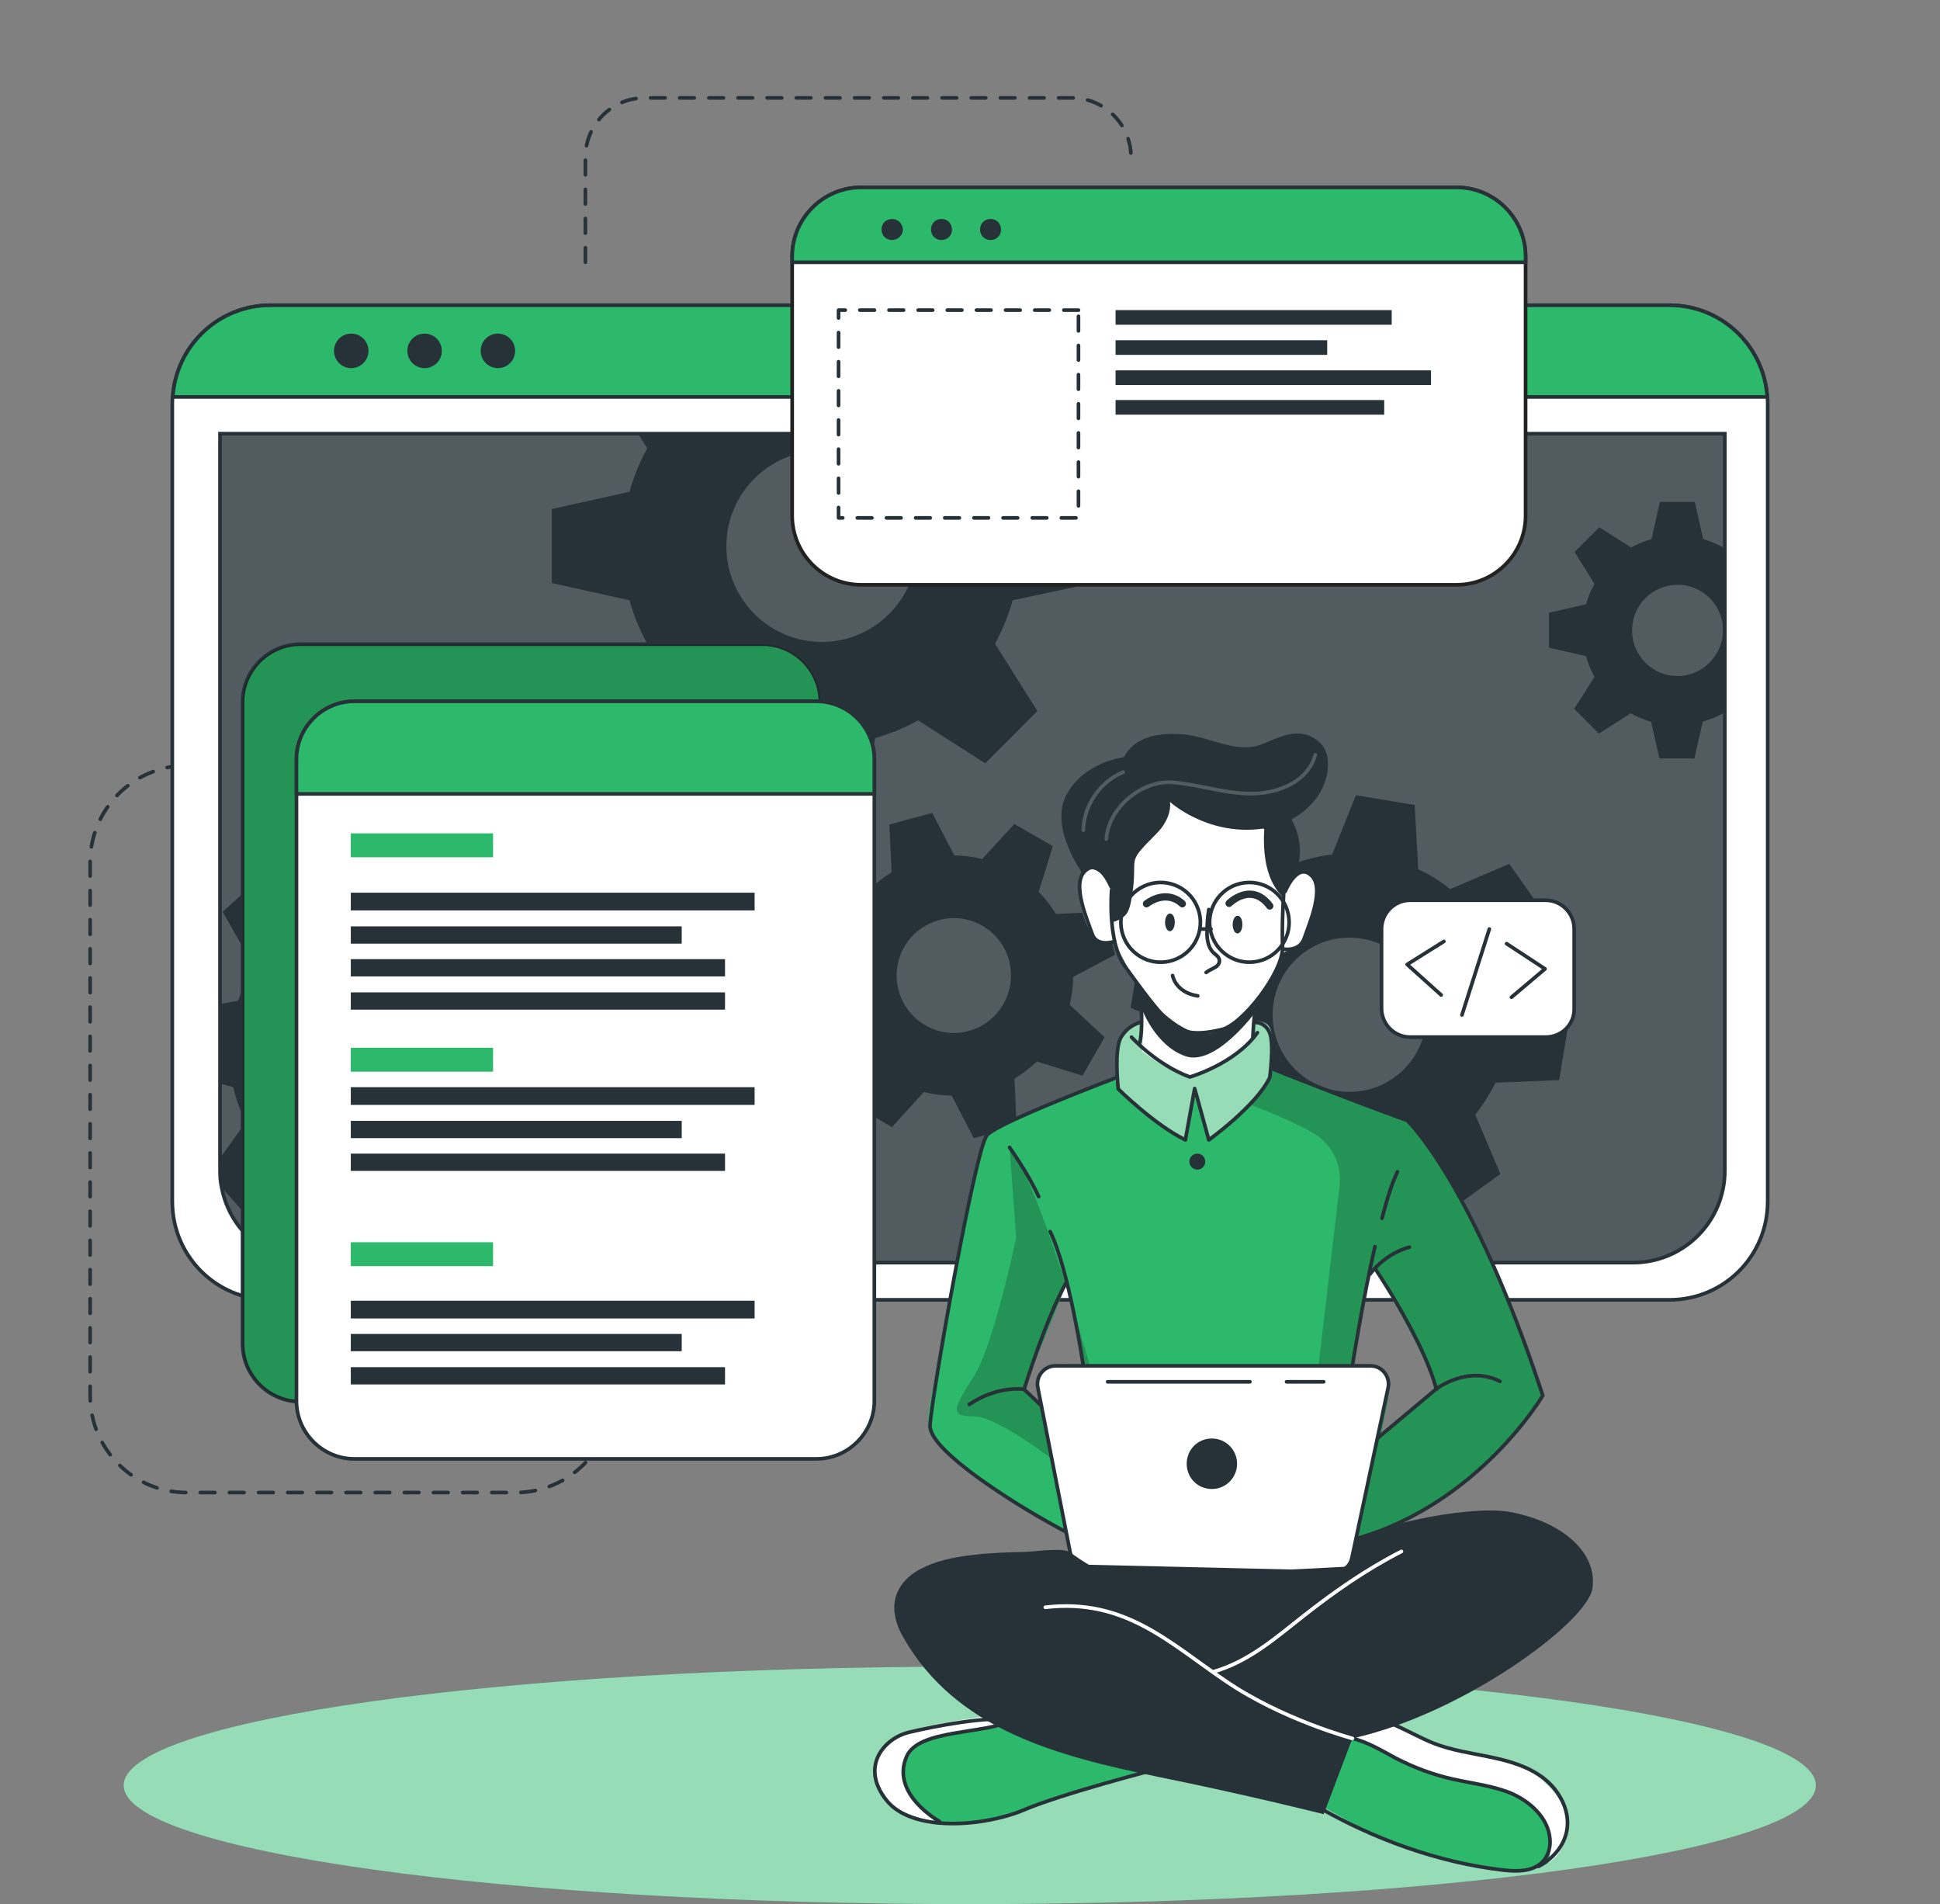
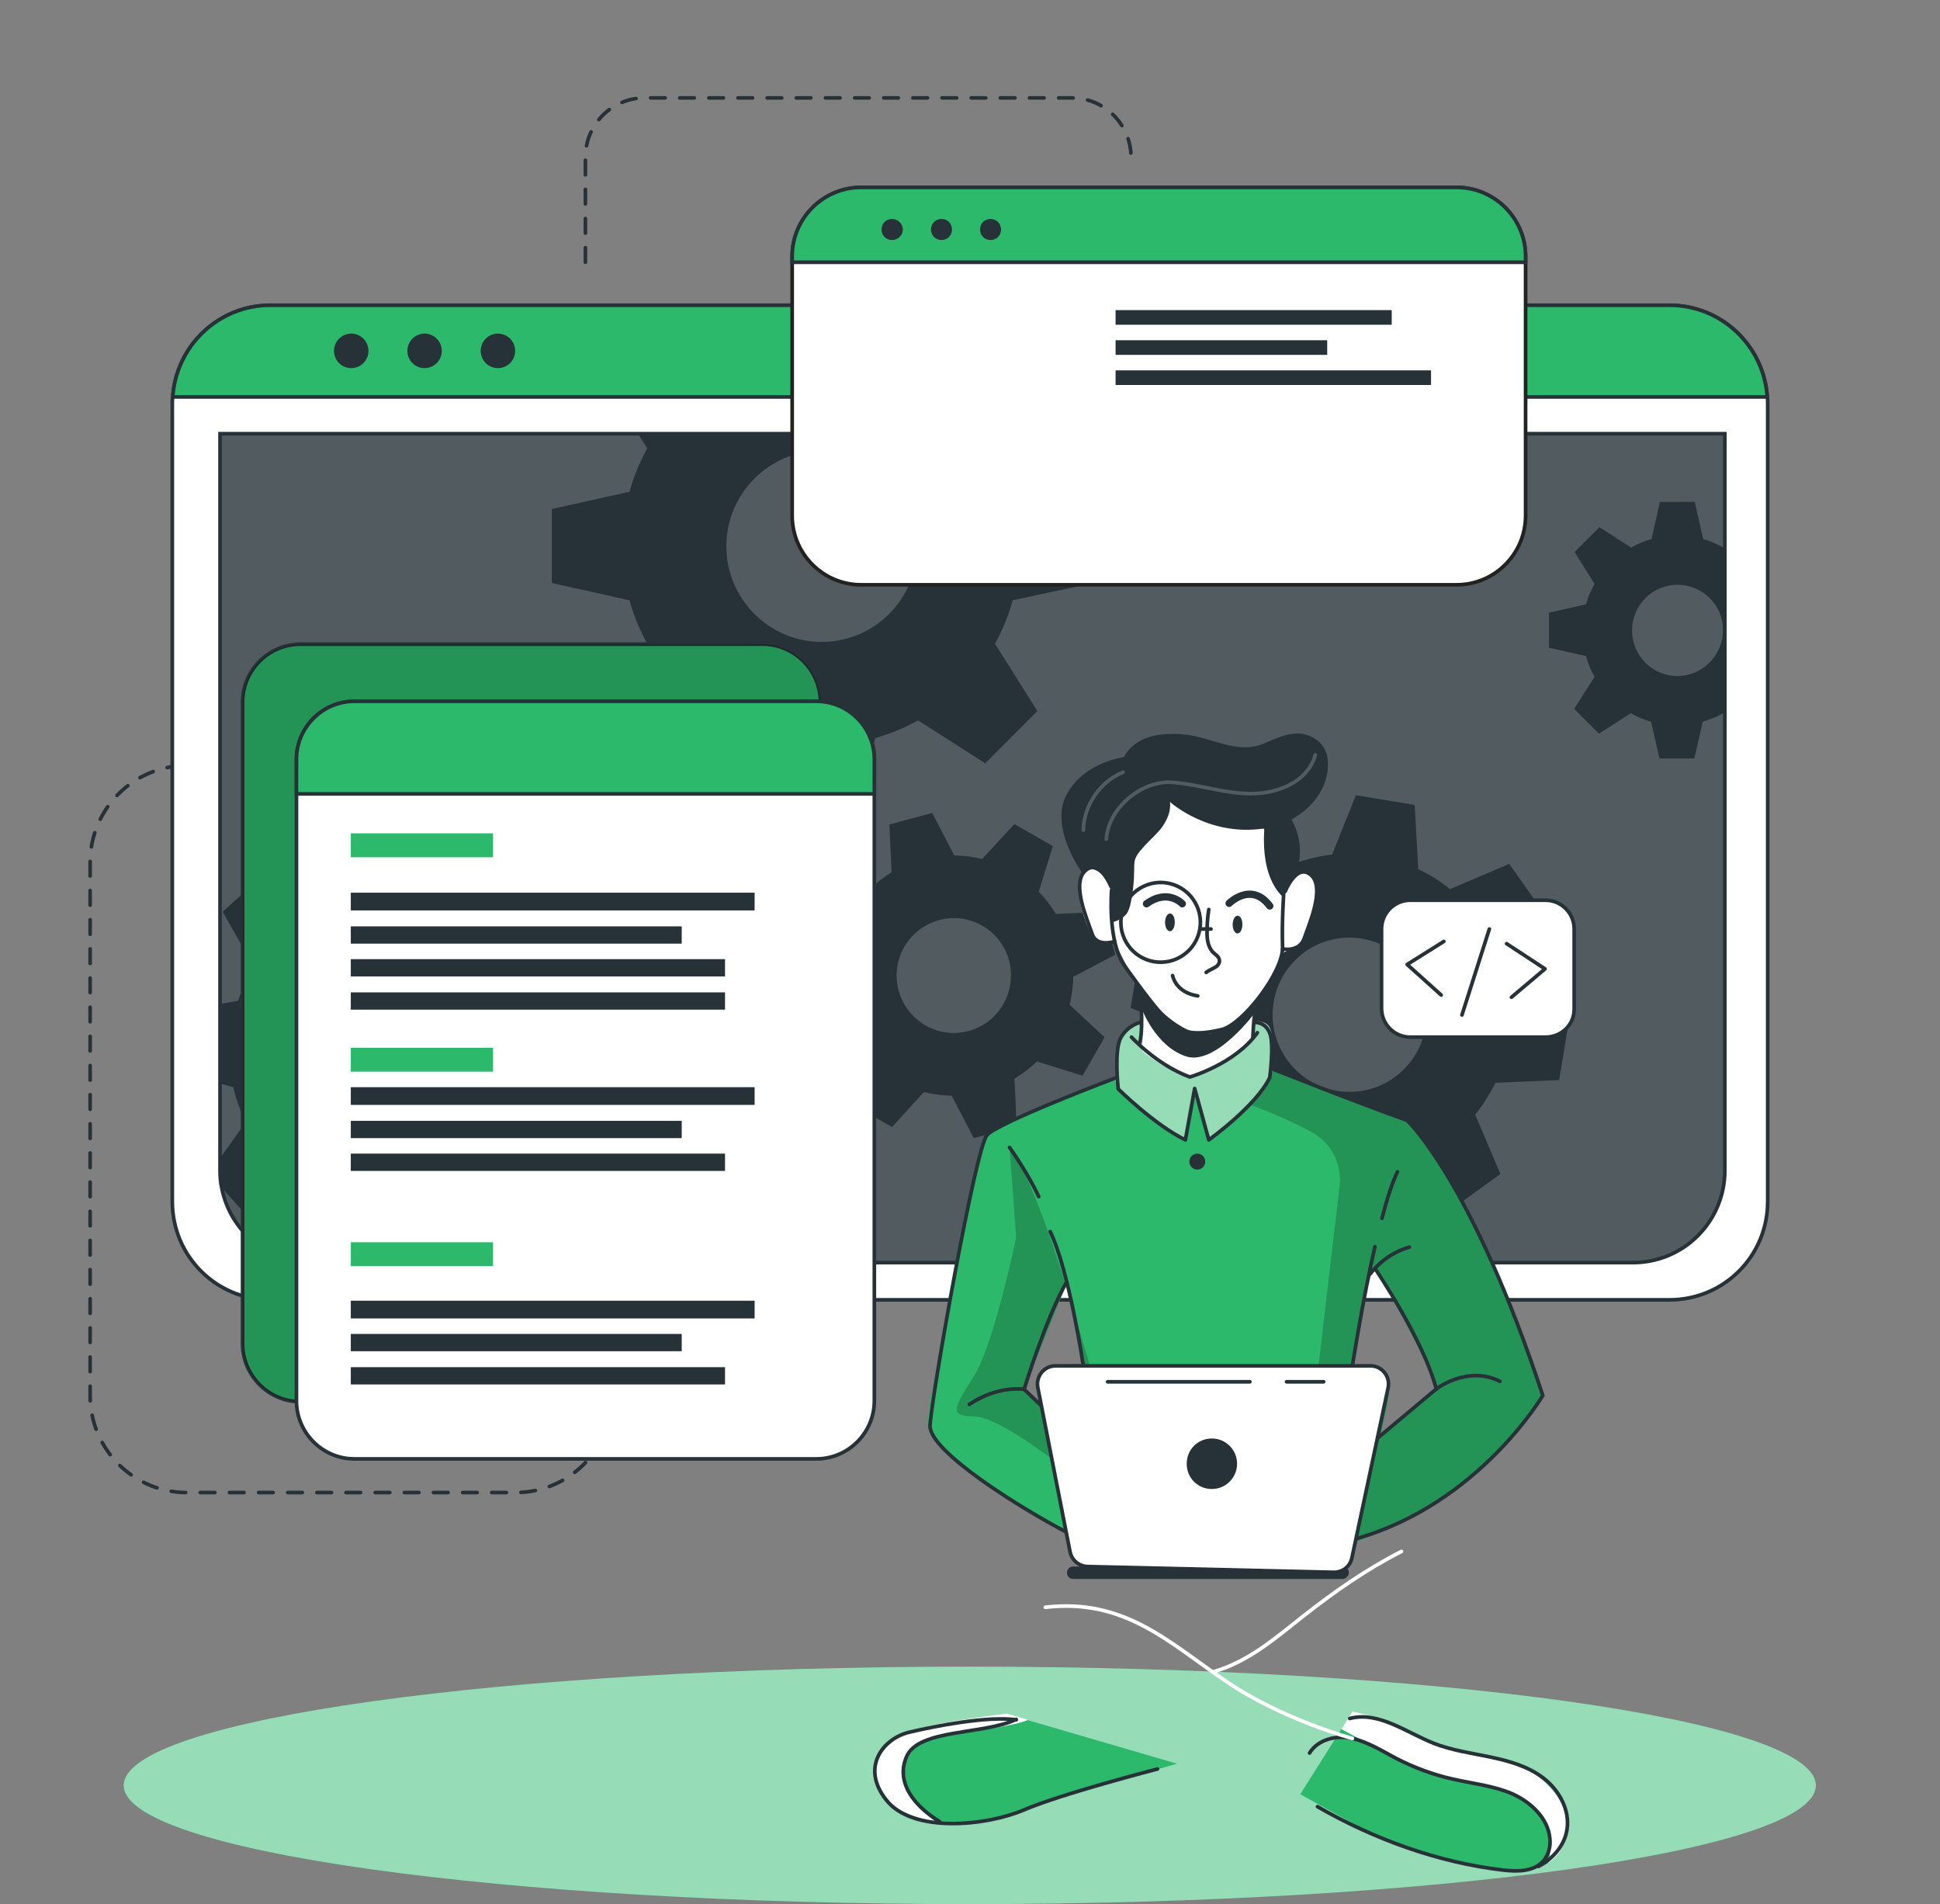
<svg xmlns="http://www.w3.org/2000/svg" width="587" height="576" viewBox="0 0 587 576" fill="none">
  <rect x="0" y="0" width="587" height="576" fill="#808080" stroke="none" />
  <g clip-path="url(#clip0_2_818)">
    <path d="M63.767 231.58H56.548C40.372 231.58 27.271 244.713 27.271 260.929V422.15C27.271 438.366 40.372 451.5 56.548 451.5H156.007C172.183 451.5 185.284 438.366 185.284 422.15" stroke="#263238" stroke-width="1.103" stroke-miterlimit="10" stroke-linecap="round" stroke-linejoin="round" stroke-dasharray="4.41 4.41" />
    <path d="M177.129 79.338V47.576C177.129 37.659 185.15 29.618 195.043 29.618H324.314C334.206 29.618 342.227 37.659 342.227 47.576" stroke="#263238" stroke-width="1.103" stroke-miterlimit="10" stroke-linecap="round" stroke-linejoin="round" stroke-dasharray="4.41 4.41" />
    <path d="M293.433 576C434.819 576 549.435 559.92 549.435 540.084C549.435 520.248 434.819 504.167 293.433 504.167C152.047 504.167 37.431 520.248 37.431 540.084C37.431 559.92 152.047 576 293.433 576Z" fill="#2CB96C" />
    <path opacity="0.5" d="M293.433 576C434.819 576 549.435 559.92 549.435 540.084C549.435 520.248 434.819 504.167 293.433 504.167C152.047 504.167 37.431 520.248 37.431 540.084C37.431 559.92 152.047 576 293.433 576Z" fill="white" />
    <path d="M534.864 122.088V363.451C534.864 379.935 521.629 393.203 505.186 393.203H81.814C65.371 393.203 52.136 379.935 52.136 363.451V122.088C52.136 121.418 52.136 120.748 52.27 119.944C53.339 104.532 66.173 92.337 81.814 92.337H505.186C520.827 92.337 533.661 104.532 534.73 119.944C534.864 120.748 534.864 121.418 534.864 122.088Z" fill="white" stroke="#263238" stroke-width="1.103" stroke-miterlimit="10" stroke-linecap="round" stroke-linejoin="round" />
    <path d="M494.091 381.945H94.38C79.006 381.945 66.574 369.482 66.574 354.07V131.201H521.897V354.07C521.897 369.482 509.464 381.945 494.091 381.945Z" fill="#263238" />
    <path opacity="0.2" d="M521.897 131.201V354.07C521.897 369.482 509.598 381.945 494.358 381.945H94.112C78.873 381.945 66.574 369.482 66.574 354.07V131.201H521.897Z" fill="white" />
    <path d="M534.73 120.078H52.27C53.34 104.532 66.173 92.337 81.814 92.337H505.187C520.827 92.337 533.661 104.532 534.73 120.078Z" fill="#2CB96C" stroke="#263238" stroke-width="1.103" stroke-miterlimit="10" />
    <path d="M111.491 106.141C111.491 109.089 109.085 111.367 106.278 111.367C103.337 111.367 101.064 108.955 101.064 106.141C101.064 103.192 103.47 100.914 106.278 100.914C109.219 100.914 111.491 103.326 111.491 106.141Z" fill="#263238" />
    <path d="M133.682 106.141C133.682 109.089 131.276 111.367 128.469 111.367C125.528 111.367 123.255 108.955 123.255 106.141C123.255 103.192 125.662 100.914 128.469 100.914C131.41 100.914 133.682 103.326 133.682 106.141Z" fill="#263238" />
    <path d="M150.66 111.367C153.54 111.367 155.874 109.027 155.874 106.141C155.874 103.254 153.54 100.914 150.66 100.914C147.781 100.914 145.447 103.254 145.447 106.141C145.447 109.027 147.781 111.367 150.66 111.367Z" fill="#263238" />
    <path d="M521.897 131.201V354.07C521.897 369.482 509.464 381.945 494.091 381.945H94.38C80.878 381.945 69.649 372.296 67.109 359.43C66.707 357.688 66.574 355.946 66.574 354.07V131.201H521.897Z" stroke="#263238" stroke-width="1.103" stroke-miterlimit="10" />
    <path d="M521.496 165.644C519.49 164.572 517.485 163.633 515.346 163.097L512.806 151.84H502.245L499.705 163.097C497.566 163.633 495.427 164.572 493.556 165.644L483.931 159.479L476.444 166.984L482.46 176.633C481.391 178.643 480.455 180.653 479.92 182.798L468.691 185.344V195.931L479.92 198.478C480.455 200.622 481.391 202.766 482.46 204.776L476.311 214.425L483.797 221.93L493.422 215.766C495.427 216.838 497.433 217.776 499.572 218.312L502.112 229.435H512.672L515.212 218.312C517.351 217.642 519.49 216.838 521.362 215.766L521.897 216.034V165.376L521.496 165.644ZM507.593 204.508C499.973 204.508 493.823 198.344 493.823 190.705C493.823 183.066 499.973 176.901 507.593 176.901C515.212 176.901 521.362 183.066 521.362 190.705C521.228 198.344 515.079 204.508 507.593 204.508Z" fill="#263238" />
    <path d="M330.196 176.499V154.118L306.668 148.892C305.331 144.335 303.593 139.912 301.32 135.758L304.128 131.201H193.038L195.845 135.624C193.572 139.778 191.701 144.201 190.498 148.757L166.969 153.984V176.365L190.498 181.591C191.701 186.148 193.572 190.57 195.845 194.725L182.878 215.095L198.652 230.909L218.972 217.91C223.116 220.188 227.528 222.064 232.073 223.27L237.287 246.857H259.611L264.825 223.27C269.37 221.93 273.782 220.188 277.792 217.91L298.112 230.909L313.887 215.095L301.053 194.725C303.326 190.57 305.197 186.148 306.4 181.591L330.196 176.499ZM248.65 194.189C232.741 194.189 219.774 181.189 219.774 165.241C219.774 149.294 232.741 136.294 248.65 136.294C264.558 136.294 277.525 149.294 277.525 165.241C277.525 181.189 264.558 194.189 248.65 194.189Z" fill="#263238" />
    <path d="M181.674 330.483L182.61 312.659L164.162 307.432C163.36 303.814 162.023 300.195 160.419 296.845L171.515 281.165L159.617 267.898L142.907 277.279C139.698 275.269 136.356 273.66 132.747 272.454L129.672 253.692L111.892 252.754L106.812 271.248C103.203 272.052 99.593 273.392 96.251 275.001L80.611 263.877L67.376 275.805L76.867 292.557C74.862 295.773 73.258 299.123 72.055 302.742L66.707 303.68V327.803L70.584 328.875C71.386 332.493 72.723 336.112 74.327 339.462L66.707 350.183L67.242 359.43L75.129 368.275L91.84 358.894C95.048 360.905 98.39 362.647 102 363.853L105.074 382.079L105.208 382.883L122.988 383.821L123.523 382.079L128.201 365.327C131.945 364.523 135.42 363.183 138.762 361.575L154.27 372.698L167.504 360.771L158.146 344.019C160.152 340.802 161.756 337.452 162.959 333.833L181.674 330.483ZM134.485 302.742C125.929 293.227 111.491 292.557 102 301C92.508 309.577 91.84 324.05 100.262 333.565C108.818 343.081 123.255 343.751 132.747 335.308C142.238 326.865 143.04 312.257 134.485 302.742Z" fill="#263238" />
    <path d="M323.645 303.948C324.314 301.134 324.715 298.319 324.715 295.505L337.415 288.804L333.939 275.805L319.501 276.475C318.031 274.063 316.293 271.784 314.288 269.774L318.565 255.97L306.935 249.27L297.176 259.857C294.502 259.187 291.561 258.785 288.754 258.785L282.07 245.919L269.103 249.404L269.771 263.877C267.365 265.351 265.092 267.094 263.087 269.104L249.318 264.815L242.634 276.475L253.328 286.258C252.66 289.072 252.259 291.887 252.259 294.701L239.425 301.402L242.901 314.401L257.339 313.731C258.809 316.143 260.547 318.422 262.552 320.432L258.275 334.236L269.905 340.936L279.53 330.349C282.337 331.019 285.145 331.421 287.952 331.421L294.636 344.287L307.603 340.802L307.069 328.473L306.935 326.329C309.341 324.855 311.614 323.112 313.753 321.102L327.522 325.391L333.27 315.473L334.206 313.731L323.645 303.948ZM293.166 311.855C283.942 314.401 274.45 308.907 271.91 299.66C269.37 290.412 274.851 280.897 284.075 278.351C293.299 275.805 302.791 281.299 305.331 290.546C307.737 299.794 302.39 309.309 293.166 311.855Z" fill="#263238" />
    <path d="M471.766 326.731L474.707 308.906L456.66 301.67C456.258 297.917 455.323 294.165 454.12 290.546L467.087 276.073L456.66 261.331L438.746 268.97C435.805 266.557 432.597 264.547 429.121 262.939L428.051 243.507L410.272 240.558L403.053 258.516C399.31 258.919 395.567 259.857 391.957 261.063L377.519 248.063L362.814 258.516L370.434 276.341C368.295 279.021 366.557 281.835 365.087 284.784C364.82 285.186 364.686 285.588 364.419 285.99L345.035 287.062L342.094 304.886L345.035 306.092L360.141 312.123C360.542 315.875 361.344 319.628 362.681 323.246L349.713 337.72L360.141 352.462L378.054 344.823C380.995 347.235 384.204 349.245 387.679 350.853L388.749 370.152L406.529 373.1L413.747 355.276C417.491 354.874 421.234 353.936 424.843 352.73L439.281 365.729L453.986 355.142L446.366 337.184C448.772 334.235 450.777 330.885 452.515 327.535L471.766 326.731ZM421.902 325.926C411.475 333.431 396.903 331.019 389.417 320.566C381.931 310.113 384.337 295.505 394.764 288C405.192 280.495 419.763 282.907 427.249 293.361C434.736 303.948 432.329 318.422 421.902 325.926Z" fill="#263238" />
    <path d="M230.736 424.026H90.904C81.279 424.026 73.392 416.119 73.392 406.47V212.415C73.392 202.766 81.279 194.859 90.904 194.859H230.736C240.361 194.859 248.248 202.766 248.248 212.415V406.47C248.248 416.119 240.495 424.026 230.736 424.026Z" fill="#2CB96C" stroke="#263238" stroke-width="1.103" stroke-miterlimit="10" />
    <path opacity="0.2" d="M230.736 424.026H90.904C81.279 424.026 73.392 416.119 73.392 406.47V212.415C73.392 202.766 81.279 194.859 90.904 194.859H230.736C240.361 194.859 248.248 202.766 248.248 212.415V406.47C248.248 416.119 240.495 424.026 230.736 424.026Z" fill="black" />
    <path d="M264.558 229.703V423.758C264.558 433.407 256.671 441.314 247.045 441.314H107.213C97.588 441.314 89.701 433.407 89.701 423.758V229.703C89.701 220.054 97.588 212.147 107.213 212.147H247.045C256.671 212.147 264.558 220.054 264.558 229.703Z" fill="white" stroke="#263238" stroke-width="1.103" stroke-miterlimit="10" stroke-linecap="round" stroke-linejoin="round" />
    <path d="M264.558 229.703V240.156H89.701V229.703C89.701 220.054 97.588 212.147 107.213 212.147H247.045C256.671 212.147 264.558 220.054 264.558 229.703Z" fill="#2CB96C" stroke="#263238" stroke-width="1.103" stroke-miterlimit="10" />
    <path d="M149.19 252.084H106.144V259.321H149.19V252.084Z" fill="#2CB96C" />
    <path d="M149.19 316.948H106.144V324.184H149.19V316.948Z" fill="#2CB96C" />
    <path d="M149.19 375.78H106.144V383.017H149.19V375.78Z" fill="#2CB96C" />
    <path d="M228.33 270.042H106.144V275.402H228.33V270.042Z" fill="#263238" />
    <path d="M206.272 280.227H106.144V285.453H206.272V280.227Z" fill="#263238" />
    <path d="M219.373 290.144H106.144V295.371H219.373V290.144Z" fill="#263238" />
    <path d="M219.373 300.195H106.144V305.422H219.373V300.195Z" fill="#263238" />
    <path d="M228.33 328.875H106.144V334.235H228.33V328.875Z" fill="#263238" />
    <path d="M206.272 339.06H106.144V344.287H206.272V339.06Z" fill="#263238" />
    <path d="M219.373 348.977H106.144V354.204H219.373V348.977Z" fill="#263238" />
    <path d="M228.33 393.47H106.144V398.831H228.33V393.47Z" fill="#263238" />
    <path d="M206.272 403.521H106.144V408.748H206.272V403.521Z" fill="#263238" />
    <path d="M219.373 413.573H106.144V418.799H219.373V413.573Z" fill="#263238" />
    <path d="M461.606 77.595V155.994C461.606 167.52 452.248 176.901 440.751 176.901H260.547C249.051 176.901 239.693 167.52 239.693 155.994V77.595C239.693 66.07 249.051 56.689 260.547 56.689H440.751C452.248 56.689 461.606 66.07 461.606 77.595Z" fill="white" stroke="#222221" stroke-width="1.103" stroke-miterlimit="10" />
    <path d="M461.606 77.595V79.337H239.693V77.595C239.693 66.07 249.051 56.689 260.547 56.689H440.751C452.248 56.689 461.606 66.07 461.606 77.595Z" fill="#2CB96C" stroke="#263238" stroke-width="1.103" stroke-miterlimit="10" />
    <path d="M272.178 71.698C270.975 72.905 268.836 72.905 267.633 71.698C266.429 70.492 266.429 68.348 267.633 67.142C268.836 65.936 270.975 65.936 272.178 67.142C273.515 68.482 273.515 70.492 272.178 71.698Z" fill="#263238" />
    <path d="M287.15 71.698C285.947 72.905 283.808 72.905 282.605 71.698C281.402 70.492 281.402 68.348 282.605 67.142C283.808 65.936 285.947 65.936 287.15 67.142C288.353 68.482 288.353 70.492 287.15 71.698Z" fill="#263238" />
    <path d="M301.989 71.698C300.786 72.905 298.647 72.905 297.444 71.698C296.24 70.492 296.24 68.348 297.444 67.142C298.647 65.936 300.786 65.936 301.989 67.142C303.192 68.482 303.192 70.492 301.989 71.698Z" fill="#263238" />
-     <path d="M326.319 93.811H253.729V156.664H326.319V93.811Z" stroke="#263238" stroke-width="1.103" stroke-miterlimit="10" stroke-linecap="round" stroke-linejoin="round" stroke-dasharray="4.41 4.41" />
    <path d="M421.1 93.811H337.549V98.234H421.1V93.811Z" fill="#263238" />
    <path d="M401.583 102.924H337.549V107.347H401.583V102.924Z" fill="#263238" />
    <path d="M432.998 112.037H337.549V116.46H432.998V112.037Z" fill="#263238" />
-     <path d="M418.828 121.016H337.549V125.439H418.828V121.016Z" fill="#263238" />
    <path d="M356.13 533.517C356.13 533.517 317.362 544.64 312.015 546.651C307.069 548.393 293.7 553.083 283.674 551.609C282.738 551.475 281.669 551.207 280.867 550.939C270.707 547.857 266.162 545.042 264.825 538.744C263.488 532.311 268.568 527.62 273.381 524.672C278.193 521.589 304.662 518.507 304.662 518.507L311.079 520.383L356.13 533.517Z" fill="#2CB96C" />
    <path d="M283.674 551.475C282.738 551.341 281.669 551.073 280.867 550.805C270.707 547.723 266.162 544.908 264.825 538.61C263.488 532.177 268.568 527.486 273.381 524.538C278.193 521.456 304.662 518.373 304.662 518.373L311.079 520.25C305.331 522.93 283.808 524.404 279.129 527.084C274.45 529.765 272.178 534.857 274.985 541.826C276.322 545.444 280.332 549.063 283.674 551.475Z" fill="white" />
    <path d="M350.248 535.125C350.248 535.125 321.105 542.63 309.609 547.589C298.112 552.413 276.054 554.557 268.167 544.506C260.28 534.589 267.231 525.878 275.119 524.002C283.006 522.125 298.78 519.043 307.47 520.249" stroke="#263238" stroke-width="1.103" stroke-miterlimit="10" stroke-linecap="round" stroke-linejoin="round" />
    <path d="M284.209 550.939C284.209 550.939 269.37 542.764 274.316 531.373C277.926 522.93 297.711 524.806 307.47 520.115" stroke="#263238" stroke-width="1.103" stroke-miterlimit="10" stroke-linecap="round" stroke-linejoin="round" />
    <path d="M474.172 553.351C473.771 557.372 472.434 561.124 468.423 563.537C465.75 565.145 462.007 566.083 456.526 565.949C442.89 565.815 417.357 556.032 417.357 556.032L393.427 542.764L405.86 523.064L409.202 517.703L418.025 519.713C418.025 519.713 425.244 523.868 432.597 527.084C439.949 530.435 457.729 531.105 464.012 536.197C470.295 541.156 474.84 546.651 474.172 553.351Z" fill="#2CB96C" />
    <path d="M474.172 553.351C473.771 557.372 472.434 561.124 468.424 563.537C469.226 560.454 469.76 556.166 467.755 551.609C465.081 545.578 456.392 540.352 444.895 539.414C433.532 538.476 424.709 533.115 420.164 530.703C416.555 528.826 409.068 524.806 405.86 523.064L409.202 517.703L418.025 519.713C418.025 519.713 425.244 523.868 432.597 527.084C439.949 530.435 457.729 531.105 464.012 536.197C470.295 541.156 474.84 546.651 474.172 553.351Z" fill="white" />
    <path d="M398.641 546.516C415.619 556.3 435.136 563.403 454.654 565.681C459.066 566.217 464.012 566.217 466.953 563C468.557 561.124 469.225 558.578 468.958 556.166C468.423 550.001 463.21 545.176 457.595 542.63C451.98 540.218 445.697 539.548 439.682 538.207C433.666 536.867 427.918 534.723 422.437 531.909C418.159 529.63 413.881 526.95 409.202 525.878C404.39 524.806 398.775 526.146 396.235 530.301" stroke="#263238" stroke-width="1.103" stroke-miterlimit="10" stroke-linecap="round" stroke-linejoin="round" />
    <path d="M465.483 564.609C469.894 562.33 473.503 558.176 474.172 553.217C474.974 547.455 471.766 541.558 467.087 537.94C462.408 534.321 456.659 532.713 450.911 531.507C445.163 530.301 439.281 529.497 433.8 527.352C425.378 524.002 417.089 517.569 408.4 519.847" stroke="#263238" stroke-width="1.103" stroke-miterlimit="10" stroke-linecap="round" stroke-linejoin="round" />
    <path d="M425.645 338.926L385.139 323.514L384.604 323.38C384.604 323.38 384.738 322.308 384.872 320.7C385.139 317.484 385.273 312.123 383.802 310.381C381.53 307.7 375.113 309.979 368.964 307.03C362.681 304.216 351.184 309.309 351.184 309.309C351.184 309.309 342.896 307.834 339.152 313.865C337.281 318.69 337.949 325.927 337.949 325.927C337.949 325.927 337.682 326.061 337.147 326.195C332.335 327.937 306.133 337.854 300.518 341.874C294.369 346.297 287.551 390.924 285.412 404.058C283.273 417.191 279.396 428.985 281.268 433.541C283.273 438.098 311.48 459.808 327.656 465.437C343.831 471.066 401.448 469.457 401.448 469.457C401.448 469.457 402.384 469.189 404.122 468.653C413.881 465.571 448.371 452.572 466.686 422.15C466.686 422.15 449.039 363.853 425.645 338.926ZM316.293 414.109C313.352 416.253 314.956 424.428 314.956 424.428L309.876 420.006L322.576 388.646L328.057 412.769C328.057 412.635 319.234 411.965 316.293 414.109ZM418.159 434.077C416.822 434.747 422.169 419.738 419.629 416.253C417.089 412.769 409.336 413.171 409.336 413.171L410.004 409.016C410.138 408.614 414.549 385.43 414.549 385.43L416.02 383.553C416.02 383.553 431.794 410.625 434.602 420.14C434.602 420.274 417.357 434.077 418.159 434.077Z" fill="#2CB96C" />
    <path d="M349.312 241.094L328.458 263.341C328.458 263.341 325.517 265.887 326.72 272.32C327.923 278.753 330.597 284.382 332.602 284.784C334.607 285.186 337.415 285.186 337.415 285.186C337.415 285.186 341.96 294.969 345.035 298.721C345.035 298.721 346.104 313.731 345.569 317.886C345.569 317.886 353.055 324.452 360.141 325.256C367.226 326.061 378.188 315.205 378.188 315.205L380.861 301.938C380.861 301.938 387.278 292.155 387.679 289.608C388.08 287.062 391.021 287.732 392.492 286.392C393.962 285.052 397.304 279.423 397.839 273.928C398.374 268.568 398.374 262.269 392.091 264.145C386.61 262.671 390.085 251.146 390.085 251.146L380.594 242.703L349.312 241.094Z" fill="white" />
    <path opacity="0.5" d="M385.273 323.38C385.006 324.184 384.605 324.988 384.203 325.793C380.728 332.359 365.755 344.689 365.755 344.689L361.21 330.751L358.67 344.689C353.59 342.545 338.35 329.277 338.35 329.277C338.35 329.277 337.816 328.071 337.147 326.061C337.682 325.927 337.949 325.793 337.949 325.793C337.949 325.793 337.281 318.556 339.152 313.731C342.762 307.7 351.184 309.175 351.184 309.175C351.184 309.175 362.681 304.082 368.964 306.896C375.247 309.711 381.664 307.566 383.802 310.247C386.075 312.927 384.738 323.246 384.738 323.246L385.273 323.38Z" fill="white" />
    <path opacity="0.2" d="M425.645 338.926L385.139 323.514L384.604 323.38C384.604 323.38 384.738 322.308 384.872 320.7L384.07 325.927L378.054 334.102C378.054 334.102 388.214 337.72 396.769 342.411C402.785 345.627 406.127 352.06 405.325 358.76L397.839 422.686L394.764 459.004L403.988 468.653C413.747 465.571 448.237 452.572 466.552 422.15C466.685 422.15 449.039 363.853 425.645 338.926ZM418.159 434.077C416.822 434.747 422.169 419.738 419.629 416.253C417.089 412.769 409.336 413.171 409.336 413.171L410.004 409.016C410.138 408.614 414.549 385.43 414.549 385.43L416.02 383.553C416.02 383.553 431.794 410.625 434.602 420.14C434.602 420.274 417.357 434.077 418.159 434.077Z" fill="black" />
    <path opacity="0.2" d="M330.73 416.253L324.447 395.213C324.447 395.213 313.218 356.616 305.465 347.101L307.47 374.306C307.47 374.306 300.786 406.738 294.636 416.387C288.487 426.036 287.15 428.449 294.636 428.449C302.123 428.449 320.303 442.922 320.303 442.922L318.966 430.861L330.73 416.253ZM314.956 424.428L309.876 420.006L322.576 388.646L328.057 412.769C328.057 412.769 319.368 412.099 316.427 414.243C313.352 416.253 314.956 424.428 314.956 424.428Z" fill="black" />
    <path d="M344.901 298.721C344.901 298.721 346.104 310.113 344.901 315.339" stroke="#263238" stroke-width="1.103" stroke-miterlimit="10" stroke-linecap="round" stroke-linejoin="round" />
    <path d="M379.124 313.731C379.124 313.731 379.124 308.236 380.327 302.876" stroke="#263238" stroke-width="1.103" stroke-miterlimit="10" stroke-linecap="round" stroke-linejoin="round" />
    <path d="M382.198 249.538C382.198 249.538 389.016 258.249 388.749 264.681C388.348 271.248 387.813 279.021 388.08 286.526C388.214 294.165 375.915 309.979 369.632 311.453C363.349 312.927 357.868 313.195 353.724 309.175C349.714 305.154 345.569 299.526 340.356 292.289C335.008 285.052 336.345 269.238 336.345 269.238" stroke="#263238" stroke-width="1.103" stroke-miterlimit="10" stroke-linecap="round" stroke-linejoin="round" />
    <path d="M365.755 275.135C365.354 277.547 365.221 279.959 365.221 282.371C365.221 284.382 365.622 286.526 366.959 288C367.761 288.804 368.83 289.34 368.964 290.412C369.098 291.35 368.429 292.289 367.493 292.691C366.691 293.227 365.755 293.495 364.953 294.165" stroke="#263238" stroke-width="1.103" stroke-miterlimit="10" stroke-linecap="round" stroke-linejoin="round" />
    <path d="M354.793 295.103C354.793 295.103 355.596 300.195 362.413 301.268" stroke="#263238" stroke-width="1.103" stroke-miterlimit="10" stroke-linecap="round" stroke-linejoin="round" />
    <path d="M355.462 279.021C355.462 280.495 354.793 281.701 353.991 281.701C353.189 281.701 352.521 280.495 352.521 279.021C352.521 277.547 353.189 276.341 353.991 276.341C354.927 276.341 355.462 277.547 355.462 279.021Z" fill="#263238" />
    <path d="M375.915 279.691C375.915 281.165 375.247 282.371 374.445 282.371C373.643 282.371 372.974 281.165 372.974 279.691C372.974 278.217 373.643 277.011 374.445 277.011C375.38 277.011 375.915 278.217 375.915 279.691Z" fill="#263238" />
    <path d="M371.905 273.258C371.905 273.258 378.589 266.558 384.203 274.062" stroke="#263238" stroke-width="2.206" stroke-miterlimit="10" stroke-linecap="round" stroke-linejoin="round" />
    <path d="M357.735 273.392C357.735 273.392 353.457 268.702 346.906 273.392" stroke="#263238" stroke-width="2.206" stroke-miterlimit="10" stroke-linecap="round" stroke-linejoin="round" />
    <path d="M345.435 305.02C345.435 305.02 349.446 316.277 358.67 319.494C367.76 322.71 379.926 306.092 379.926 306.092L379.257 303.948C379.257 303.948 371.37 314.267 362.547 312.525C353.724 310.783 345.034 298.855 345.034 298.855L345.435 305.02Z" fill="#263238" />
    <path d="M337.281 284.784C337.281 284.784 331.8 286.66 330.463 282.505C328.993 278.217 324.046 267.094 328.458 263.341C332.736 259.589 336.211 268.3 336.211 268.3" stroke="#263238" stroke-width="1.103" stroke-miterlimit="10" stroke-linecap="round" stroke-linejoin="round" />
    <path d="M388.08 287.062C388.08 287.062 393.16 288.134 394.631 283.846C396.101 279.557 401.048 268.434 396.636 264.681C392.358 260.929 388.882 269.64 388.882 269.64" stroke="#263238" stroke-width="1.103" stroke-miterlimit="10" stroke-linecap="round" stroke-linejoin="round" />
    <path d="M336.211 279.021C337.682 278.887 340.222 277.547 341.024 276.207C341.826 274.866 342.094 273.392 342.361 271.918C342.896 269.104 343.163 266.155 343.163 263.341C343.163 262.269 343.163 261.063 343.43 259.991C343.831 258.919 344.5 257.846 345.302 257.042C347.173 254.764 349.446 252.888 351.318 250.61C353.055 248.331 354.392 245.383 353.991 242.569C353.991 242.569 366.29 253.826 384.07 250.342C393.561 248.465 402.785 240.022 401.716 229.569C401.315 225.817 398.508 223.136 395.032 222.198C390.353 220.992 386.075 223.538 381.797 225.147C374.044 228.095 366.424 223.002 358.536 222.198C351.852 221.528 343.564 222.332 340.088 229.033C340.088 229.033 327.923 230.507 322.71 240.424C317.362 250.342 327.522 264.145 327.522 264.145C327.522 264.145 331.533 259.187 336.746 269.238L336.211 279.021Z" fill="#263238" />
    <path d="M383 246.991C383 246.991 379.926 263.341 388.08 271.248C388.08 271.248 389.818 266.289 391.69 265.083C391.69 265.083 396.235 256.506 390.219 246.991C384.204 237.476 383 246.991 383 246.991Z" fill="#263238" />
    <path opacity="0.2" d="M397.973 228.363C396.77 232.92 393.027 236.404 388.615 238.146C377.252 242.837 366.29 237.61 354.927 236.672C345.703 235.868 335.409 244.177 334.741 253.826" stroke="white" stroke-width="1.103" stroke-miterlimit="10" stroke-linecap="round" stroke-linejoin="round" />
    <path opacity="0.2" d="M327.789 251.146C327.923 243.641 332.869 236.404 339.821 233.59" stroke="white" stroke-width="1.103" stroke-miterlimit="10" stroke-linecap="round" stroke-linejoin="round" />
    <path d="M342.361 313.731C342.361 313.731 349.847 322.04 360.007 325.792C360.007 325.792 373.643 321.906 380.46 312.391" stroke="#263238" stroke-width="1.103" stroke-miterlimit="10" stroke-linecap="round" stroke-linejoin="round" />
    <path d="M356.197 289.974C362.237 287.197 364.888 280.037 362.118 273.982C359.347 267.927 352.205 265.27 346.165 268.047C340.125 270.824 337.474 277.984 340.244 284.039C343.015 290.094 350.157 292.752 356.197 289.974Z" stroke="#263238" stroke-width="1.103" stroke-miterlimit="10" stroke-linecap="round" stroke-linejoin="round" />
-     <path d="M379.494 290.98C386.089 290.168 390.778 284.15 389.968 277.539C389.158 270.928 383.155 266.226 376.56 267.038C369.965 267.85 365.276 273.868 366.086 280.48C366.896 287.091 372.899 291.792 379.494 290.98Z" stroke="#263238" stroke-width="1.103" stroke-miterlimit="10" stroke-linecap="round" stroke-linejoin="round" />
    <path d="M344.901 309.309C344.901 309.309 341.292 310.113 339.153 313.865C337.014 317.618 338.351 329.411 338.351 329.411C338.351 329.411 349.313 340.266 358.67 344.823L361.478 329.277L365.755 344.823C365.755 344.823 380.193 334.504 384.204 325.927C384.204 325.927 385.54 315.875 384.204 312.525C382.867 309.175 379.926 309.309 379.926 309.309" stroke="#263238" stroke-width="1.103" stroke-miterlimit="10" stroke-linecap="round" stroke-linejoin="round" />
    <path d="M327.79 413.171C327.79 413.171 323.512 384.357 317.763 372.564" stroke="#263238" stroke-width="1.103" stroke-miterlimit="10" stroke-linecap="round" stroke-linejoin="round" />
    <path d="M305.465 347.101C305.465 347.101 310.946 354.74 314.288 361.977" stroke="#263238" stroke-width="1.103" stroke-miterlimit="10" stroke-linecap="round" stroke-linejoin="round" />
    <path d="M418.159 368.544C419.629 362.781 421.233 357.822 422.837 354.472" stroke="#263238" stroke-width="1.103" stroke-miterlimit="10" stroke-linecap="round" stroke-linejoin="round" />
    <path d="M409.202 413.171C409.202 413.171 412.277 393.471 416.02 377.121" stroke="#263238" stroke-width="1.103" stroke-miterlimit="10" stroke-linecap="round" stroke-linejoin="round" />
    <path d="M414.549 385.429C417.49 381.543 421.768 378.595 426.447 377.254" stroke="#263238" stroke-width="1.103" stroke-miterlimit="10" stroke-linecap="round" stroke-linejoin="round" />
    <path d="M384.738 323.246C384.738 323.246 409.603 333.163 425.779 338.926C425.779 338.926 445.564 357.554 466.819 422.15C466.819 422.15 447.435 454.984 410.405 465.437" stroke="#263238" stroke-width="1.103" stroke-miterlimit="10" stroke-linecap="round" stroke-linejoin="round" />
    <path d="M416.688 435.149L434.602 420.14C434.602 420.14 444.093 412.903 453.852 417.861" stroke="#263238" stroke-width="1.103" stroke-miterlimit="10" stroke-linecap="round" stroke-linejoin="round" />
    <path d="M416.02 383.687C416.02 383.687 430.859 405.532 434.602 420.274" stroke="#263238" stroke-width="1.103" stroke-miterlimit="10" stroke-linecap="round" stroke-linejoin="round" />
    <path d="M315.09 425.232L309.876 420.274C309.876 420.274 302.122 418.934 293.299 424.83" stroke="#263238" stroke-width="1.103" stroke-miterlimit="10" stroke-linecap="round" stroke-linejoin="round" />
    <path d="M309.876 420.274C309.876 420.274 316.426 398.831 322.71 387.842" stroke="#263238" stroke-width="1.103" stroke-miterlimit="10" stroke-linecap="round" stroke-linejoin="round" />
    <path d="M337.949 325.927C337.949 325.927 302.122 339.462 298.647 343.349C295.171 347.235 281.803 422.686 281.402 431.263C281.134 439.036 308.94 456.324 322.843 463.561" stroke="#263238" stroke-width="1.103" stroke-miterlimit="10" stroke-linecap="round" stroke-linejoin="round" />
    <path d="M467.621 313.731H426.715C421.902 313.731 418.025 309.845 418.025 305.02V281.031C418.025 276.207 421.902 272.32 426.715 272.32H467.621C472.434 272.32 476.311 276.207 476.311 281.031V305.02C476.444 309.845 472.568 313.731 467.621 313.731Z" fill="white" stroke="#263238" stroke-width="1.103" stroke-miterlimit="10" stroke-linecap="round" stroke-linejoin="round" />
    <path d="M436.875 284.784L425.779 291.753L436.072 301" stroke="#263238" stroke-width="1.103" stroke-miterlimit="10" stroke-linecap="round" stroke-linejoin="round" />
    <path d="M457.328 301.67L467.488 293.093L455.857 285.454" stroke="#263238" stroke-width="1.103" stroke-miterlimit="10" stroke-linecap="round" stroke-linejoin="round" />
    <path d="M442.355 307.03L450.644 281.031" stroke="#263238" stroke-width="1.103" stroke-miterlimit="10" stroke-linecap="round" stroke-linejoin="round" />
    <path d="M364.686 351.39C364.686 352.73 363.616 353.802 362.28 353.802C360.943 353.802 359.873 352.73 359.873 351.39C359.873 350.049 360.943 348.977 362.28 348.977C363.616 348.977 364.686 350.049 364.686 351.39Z" fill="#263238" />
    <path d="M406.261 477.633H324.715C323.646 477.633 322.844 476.829 322.844 475.756C322.844 474.684 323.646 473.88 324.715 473.88H406.261C407.331 473.88 408.133 474.684 408.133 475.756C408.133 476.694 407.197 477.633 406.261 477.633Z" fill="#263238" />
    <path d="M409.069 471.2L420.031 419.738C420.699 416.387 418.159 413.171 414.683 413.171H319.368C315.892 413.171 313.352 416.387 314.02 419.738L323.779 469.458C324.314 472.004 326.453 473.746 328.993 473.88L403.588 475.622C406.261 475.622 408.534 473.88 409.069 471.2Z" fill="white" stroke="#263238" stroke-width="1.103" stroke-miterlimit="10" stroke-linecap="round" stroke-linejoin="round" />
    <path d="M374.311 442.788C374.311 446.943 370.969 450.427 366.691 450.427C362.413 450.427 359.071 447.077 359.071 442.788C359.071 438.5 362.413 435.149 366.691 435.149C370.969 435.149 374.311 438.634 374.311 442.788Z" fill="#263238" />
    <path d="M389.283 417.996H400.513" stroke="#263238" stroke-width="1.103" stroke-miterlimit="10" stroke-linecap="round" stroke-linejoin="round" />
    <path d="M335.142 417.996H378.188" stroke="#263238" stroke-width="1.103" stroke-miterlimit="10" stroke-linecap="round" stroke-linejoin="round" />
-     <path d="M409.202 525.878L400.513 548.795C400.513 548.795 378.322 543.166 349.981 537.404C320.303 531.239 289.289 523.466 273.247 495.189C271.242 491.704 270.039 487.684 270.841 483.797C273.113 474.014 285.813 471.334 294.235 470.396C299.449 469.726 304.796 469.592 310.01 469.458C312.683 469.458 321.64 467.983 323.779 469.592C323.779 469.592 329.394 473.746 334.073 475.756C338.752 477.767 408.133 473.88 408.133 473.88C408.133 473.88 410.138 469.458 410.272 465.571C421.1 460.076 446.366 455.386 457.06 457.396C473.771 460.612 483.53 470.396 481.792 480.715C479.92 490.9 442.89 518.373 409.202 525.878Z" fill="#263238" />
    <path d="M409.202 525.878C409.202 525.878 388.08 520.249 370.969 508.59C353.724 496.931 340.356 483.395 316.293 486.209" stroke="white" stroke-width="1.103" stroke-miterlimit="10" stroke-linecap="round" stroke-linejoin="round" />
    <path d="M366.958 505.776C377.787 502.693 385.808 495.591 394.497 488.756C403.721 481.519 413.48 474.684 424.041 469.323" stroke="white" stroke-width="1.103" stroke-miterlimit="10" stroke-linecap="round" stroke-linejoin="round" />
    <path d="M363.215 281.031H366.424" stroke="#263238" stroke-width="1.103" stroke-miterlimit="10" stroke-linecap="round" stroke-linejoin="round" />
  </g>
  <defs>
    <clipPath id="clip0_2_818">
      <rect width="587" height="576" fill="white" />
    </clipPath>
  </defs>
</svg>